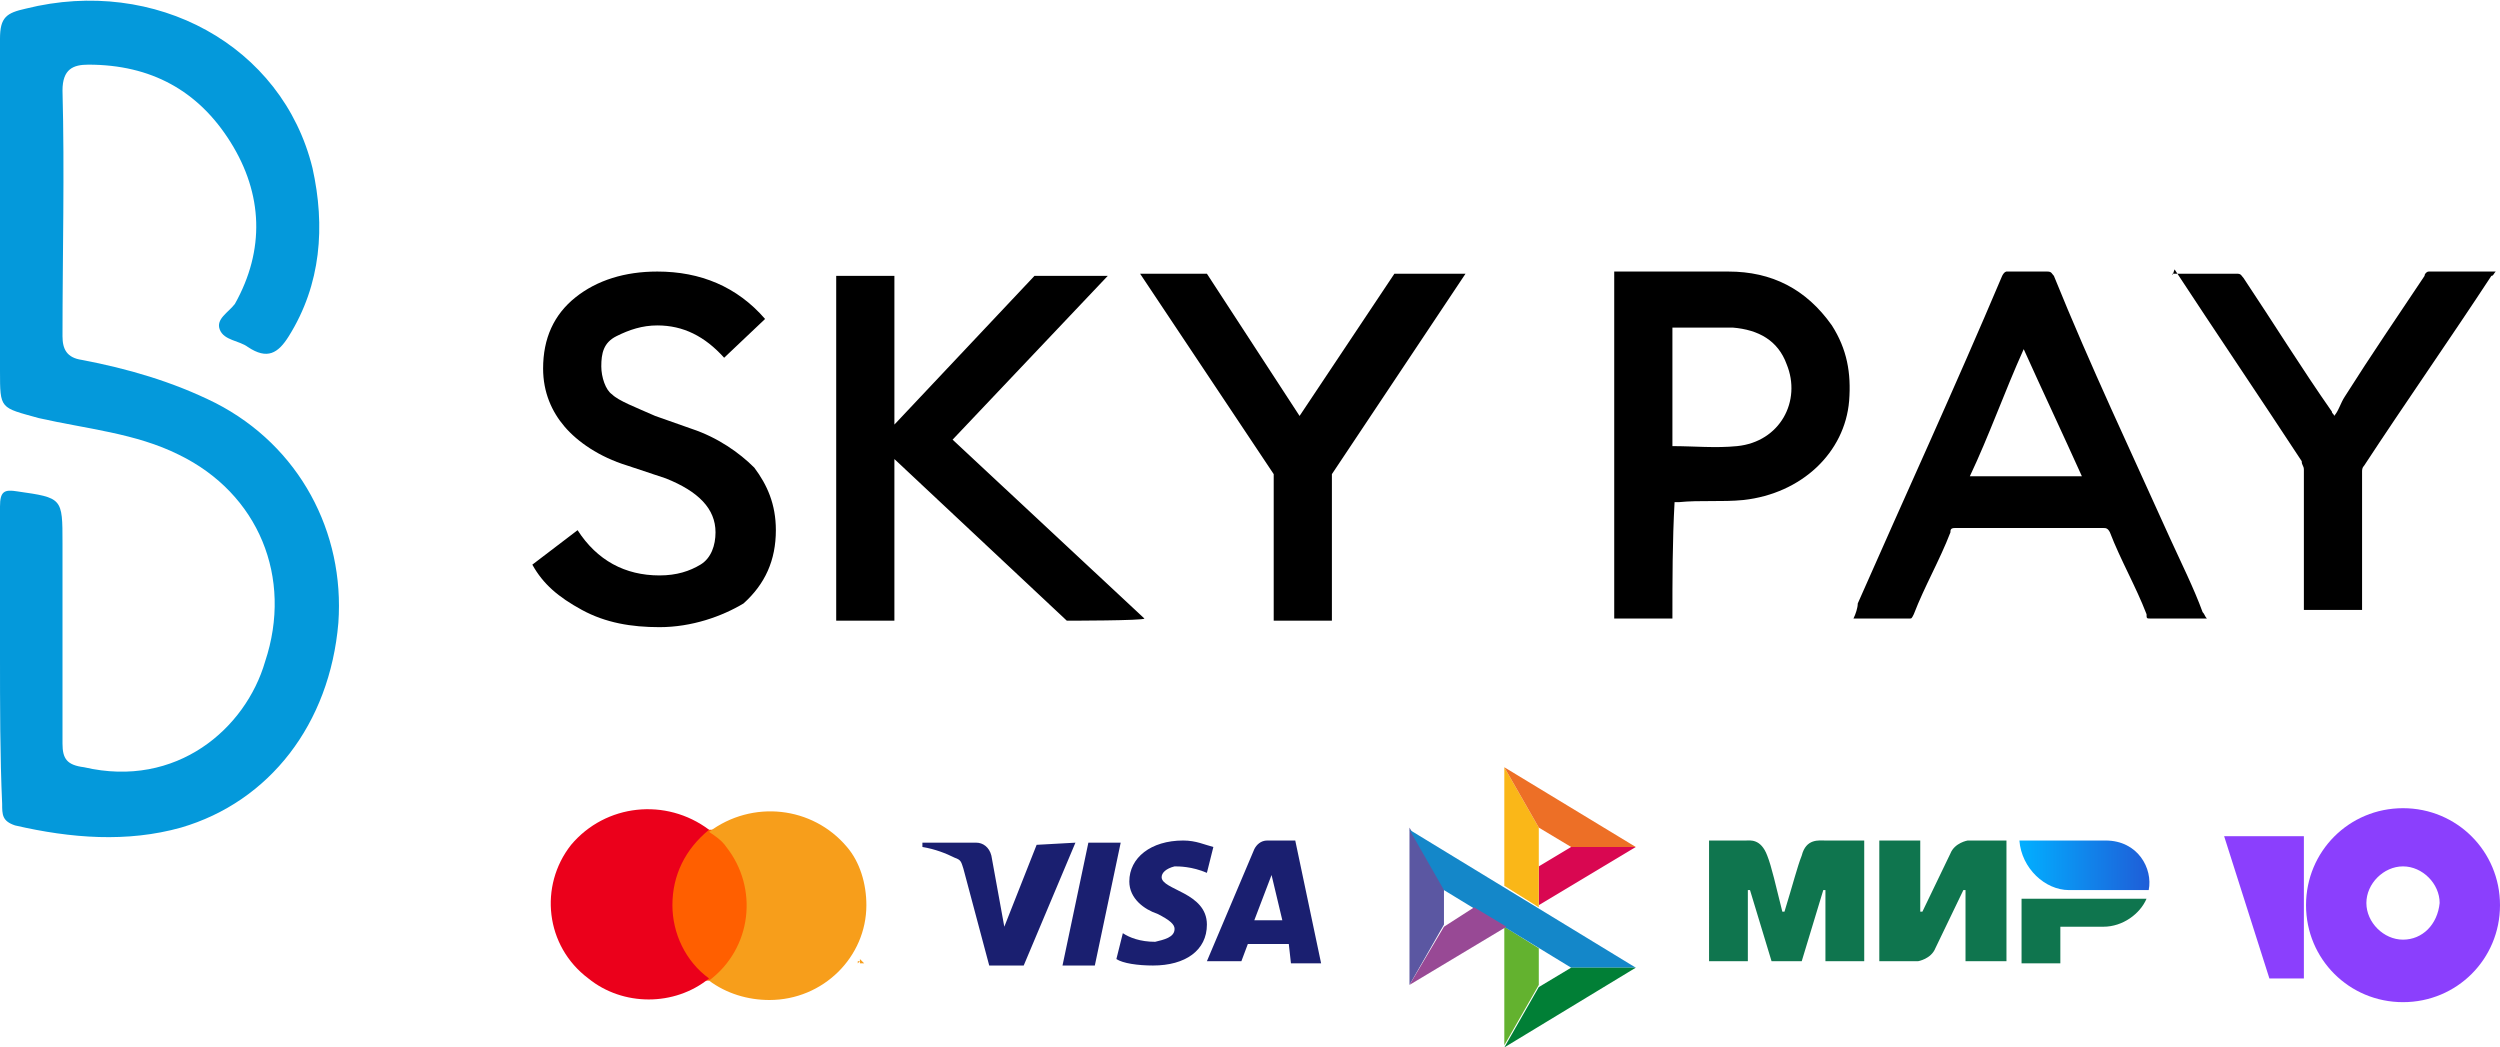
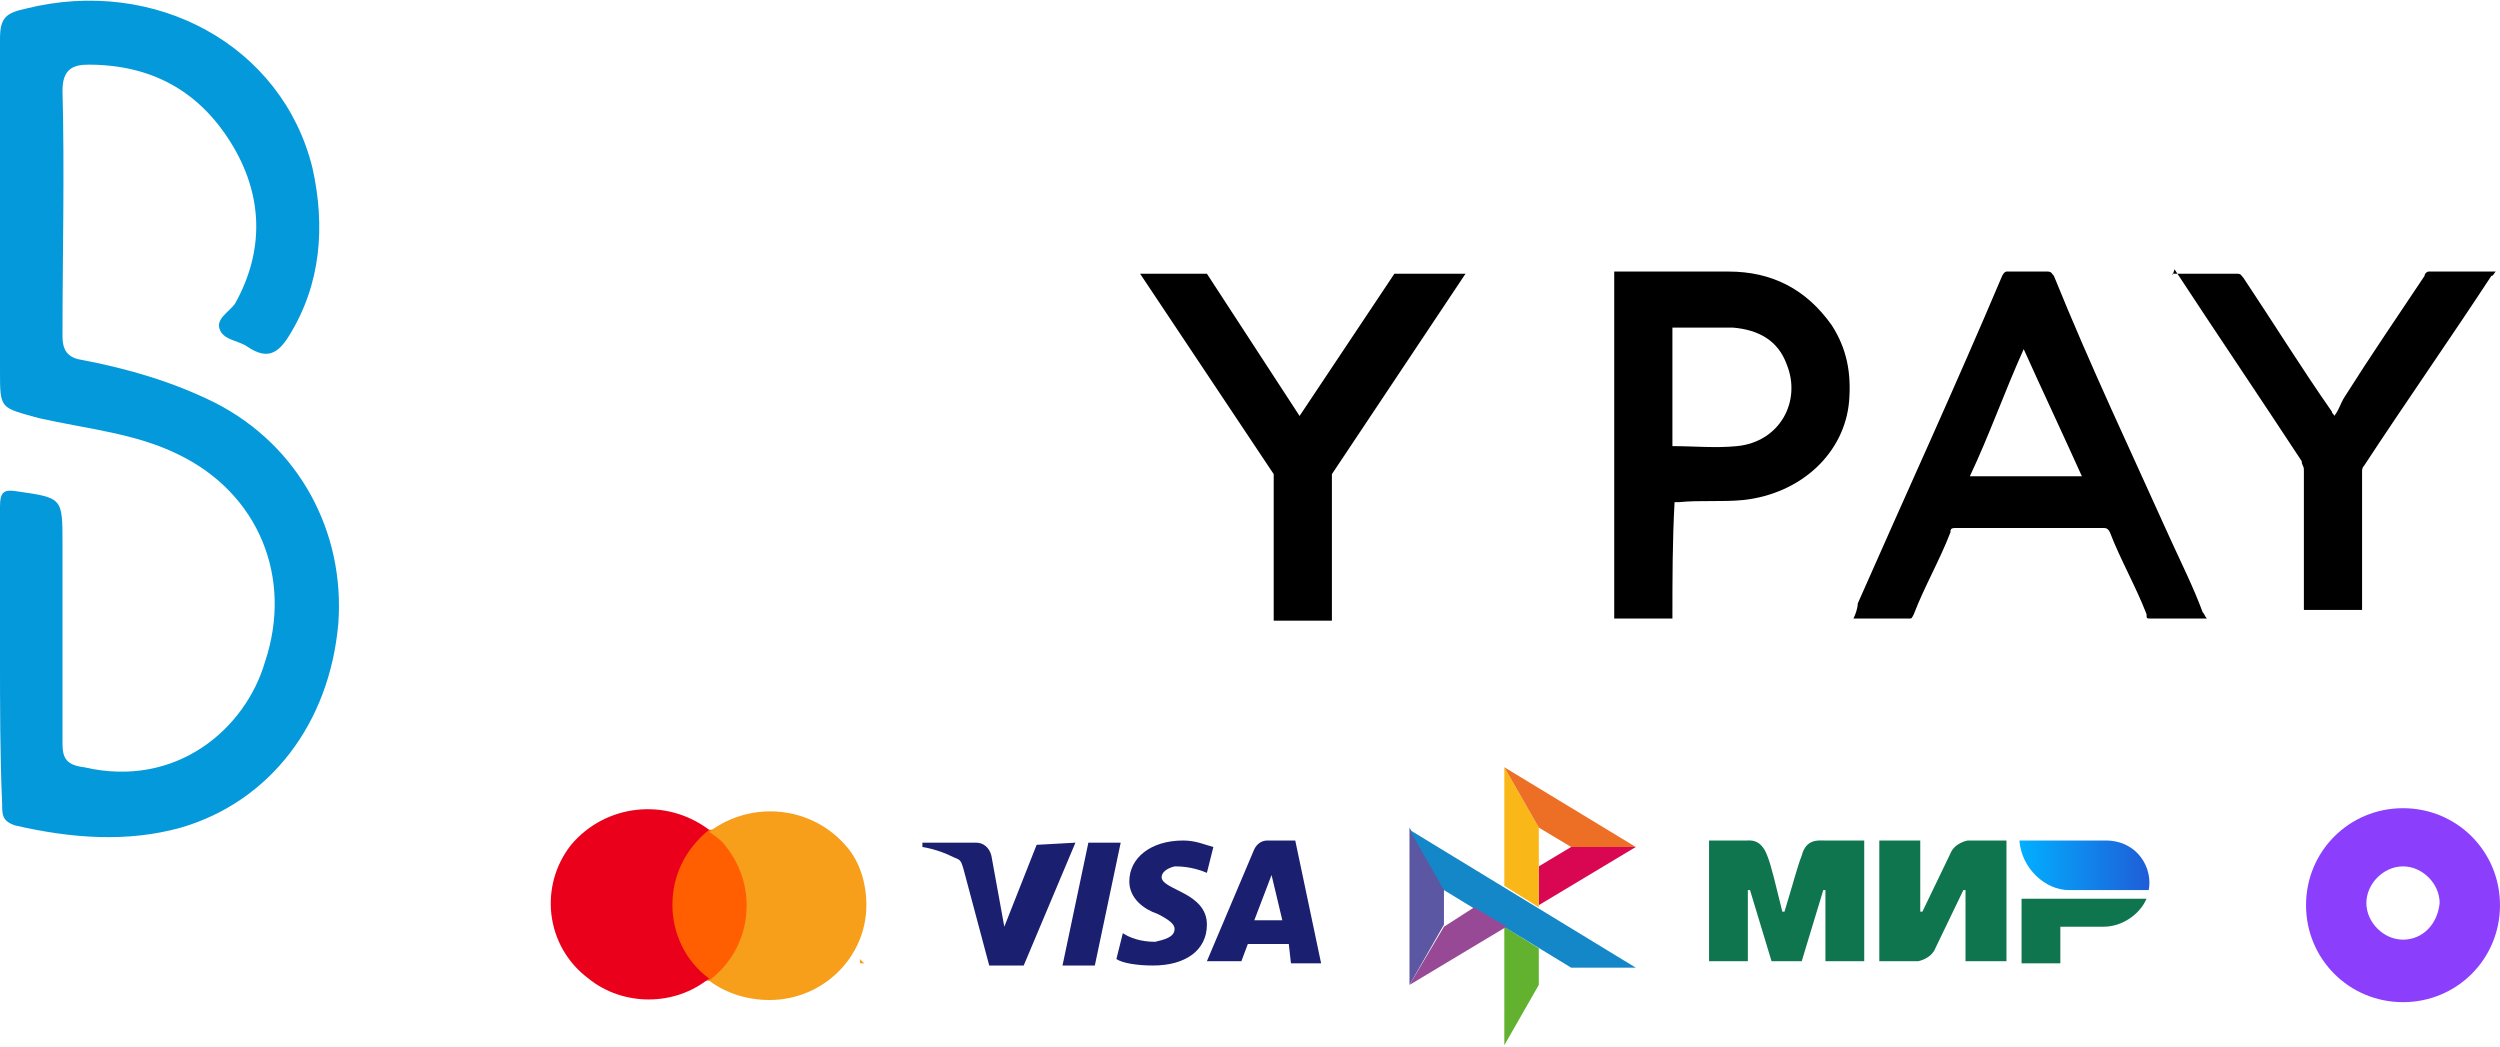
<svg xmlns="http://www.w3.org/2000/svg" version="1.1" id="Layer_1" x="0px" y="0px" viewBox="0 0 116 48.6" style="enable-background:new 0 0 116 48.6;" xml:space="preserve">
  <style type="text/css">
	.st0{fill:#0499DB;}
	.st1{fill:#8B3FFD;}
	.st2{fill:#FF5F00;}
	.st3{fill:#EB001B;}
	.st4{fill:#F79E1B;}
	.st5{fill:#1A1F70;}
	.st6{fill:#5B57A2;}
	.st7{fill:#D90751;}
	.st8{fill:#FAB718;}
	.st9{fill:#ED6F26;}
	.st10{fill:#63B22F;}
	.st11{fill:#1487C9;}
	.st12{fill:#017F36;}
	.st13{fill:#984995;}
	.st14{fill-rule:evenodd;clip-rule:evenodd;fill:#0F754E;}
	.st15{fill-rule:evenodd;clip-rule:evenodd;fill:url(#path24_00000026122424283067478950000009447876671739029177_);}
</style>
-   <path d="M30.6,29.1c-1.3,0-2.5-0.2-3.6-0.8s-1.8-1.2-2.3-2.1l2.1-1.6c0.9,1.4,2.2,2.1,3.8,2.1c0.8,0,1.4-0.2,1.9-0.5  c0.5-0.3,0.7-0.9,0.7-1.5c0-1.1-0.8-1.9-2.3-2.5l-1.8-0.6c-1.3-0.4-2.3-1.1-2.9-1.8c-0.6-0.7-1-1.6-1-2.7c0-1.4,0.5-2.5,1.5-3.3  s2.3-1.2,3.8-1.2c2,0,3.7,0.7,5,2.2l-1.9,1.8c-0.9-1-1.9-1.5-3.1-1.5c-0.7,0-1.3,0.2-1.9,0.5s-0.7,0.8-0.7,1.4  c0,0.5,0.2,1.1,0.5,1.3c0.3,0.3,1.1,0.6,2,1l1.7,0.6c1.2,0.4,2.2,1.1,2.9,1.8c0.6,0.8,1,1.7,1,2.9c0,1.4-0.5,2.5-1.5,3.4  C33.5,28.6,32.1,29.1,30.6,29.1z" />
-   <path d="M49.5,28.8l-8-7.5v7.5h-2.7V12.8h2.7v6.9l6.5-6.9h3.4l-7.2,7.6l8.9,8.3C53.1,28.8,49.5,28.8,49.5,28.8z" />
  <path d="M59.1,28.8V22l-6.2-9.3H56l4.3,6.6l4.4-6.6H68L61.8,22v6.8H59.1z" />
  <path class="st0" d="M0,30.4c0-2.3,0-4.6,0-6.9c0-0.7,0.2-0.8,0.8-0.7c2.1,0.3,2.1,0.3,2.1,2.4c0,3.1,0,6.2,0,9.3c0,0.7,0.2,1,1,1.1  c4.3,1,7.5-1.8,8.4-4.9c1.3-3.9-0.3-7.8-4-9.6c-2-1-4.3-1.2-6.5-1.7c-1.8-0.5-1.8-0.4-1.8-2.2c0-5.1,0-10.2,0-15.4  c0-1,0.3-1.2,1.2-1.4c6-1.5,11.9,1.7,13.3,7.4c0.6,2.7,0.4,5.4-1.1,7.8c-0.5,0.8-1,1.1-1.9,0.5c-0.4-0.3-1.1-0.3-1.3-0.8  s0.4-0.8,0.7-1.2c1.4-2.5,1.3-5.1-0.2-7.5S7,3,4.1,3C3.4,3,2.9,3.2,2.9,4.2c0.1,3.8,0,7.6,0,11.4c0,0.6,0.2,1,0.9,1.1  c2.1,0.4,4.2,1,6.2,2c3.9,2,6,6,5.7,10.2c-0.4,4.7-3.2,8.3-7.3,9.5c-2.5,0.7-5.1,0.5-7.7-0.1c-0.6-0.2-0.6-0.5-0.6-1  C0,35.1,0,32.7,0,30.4z" />
  <g>
    <path d="M102.4,28.7c-0.5,0-1.1,0-1.5,0c-0.3,0-0.7,0-1.1,0c-0.2,0-0.2,0-0.2-0.2c-0.5-1.3-1.2-2.5-1.7-3.8   c-0.1-0.2-0.2-0.2-0.3-0.2c-2.3,0-4.6,0-6.9,0c-0.2,0-0.2,0.1-0.2,0.2c-0.5,1.3-1.2,2.5-1.7,3.8c-0.1,0.2-0.1,0.2-0.2,0.2   c-0.9,0-1.7,0-2.6,0c0.1-0.2,0.2-0.5,0.2-0.7c2.2-5,4.5-10,6.7-15.2c0.1-0.2,0.2-0.2,0.2-0.2c0.6,0,1.2,0,1.9,0   c0.2,0,0.2,0.1,0.3,0.2C97,17,98.9,21,100.7,25c0.5,1.1,1.1,2.3,1.5,3.4C102.3,28.5,102.3,28.6,102.4,28.7z M91.4,22.1   c1.8,0,3.5,0,5.2,0c-0.9-2-1.8-3.9-2.7-5.9C93,18.2,92.3,20.2,91.4,22.1z" />
    <path d="M77.6,28.7c-0.9,0-1.8,0-2.7,0c0-5.3,0-10.7,0-16.1c0.1,0,0.2,0,0.2,0c1.7,0,3.4,0,5.1,0c2,0,3.6,0.8,4.8,2.5   c0.7,1.1,0.9,2.2,0.8,3.5c-0.2,2.4-2.2,4.3-4.9,4.6c-1,0.1-2,0-3,0.1c-0.1,0-0.2,0-0.2,0C77.6,25.1,77.6,26.9,77.6,28.7z    M77.6,15.2c0,1.8,0,3.7,0,5.5c1,0,2,0.1,3,0c2-0.2,3-2.1,2.3-3.8c-0.4-1.1-1.3-1.6-2.5-1.7C79.6,15.2,78.6,15.2,77.6,15.2   C77.7,15.2,77.6,15.2,77.6,15.2z" />
    <path d="M100.8,12.7c0.5,0,1.1,0,1.6,0c0.4,0,0.9,0,1.4,0c0.2,0,0.2,0.1,0.3,0.2c1.4,2.1,2.7,4.2,4.1,6.2c0,0.1,0.1,0.1,0.1,0.2   c0.2-0.2,0.3-0.6,0.5-0.9c1.2-1.9,2.5-3.8,3.7-5.6c0-0.1,0.1-0.2,0.2-0.2c1,0,2,0,3.1,0c-0.1,0.1-0.1,0.2-0.2,0.2   c-1.9,2.9-4,5.9-5.9,8.8c-0.1,0.1-0.1,0.2-0.1,0.3c0,2.1,0,4.2,0,6.2c0,0.1,0,0.2,0,0.2c-0.9,0-1.8,0-2.7,0c0-0.1,0-0.2,0-0.2   c0-2.1,0-4.2,0-6.3c0-0.2-0.1-0.2-0.1-0.4c-1.9-2.9-4-6-5.9-8.9C100.8,12.8,100.8,12.8,100.8,12.7z" />
  </g>
  <g>
    <path class="st1" d="M111.5,37.5c-2.5,0-4.5,2-4.5,4.5c0,2.5,2,4.5,4.5,4.5s4.5-2,4.5-4.5C116,39.5,114,37.5,111.5,37.5z    M111.5,43.6c-0.9,0-1.7-0.8-1.7-1.7c0-0.9,0.8-1.7,1.7-1.7s1.7,0.8,1.7,1.7C113.1,42.9,112.4,43.6,111.5,43.6z" />
-     <path class="st1" d="M106.9,38.8v6.6h-1.6l-2.1-6.6H106.9z" />
  </g>
  <g>
    <g>
      <rect x="30.9" y="38.5" class="st2" width="4" height="7" />
      <path class="st3" d="M31.2,42c0-1.4,0.6-2.6,1.7-3.5c-2-1.5-4.8-1.2-6.4,0.7c-1.5,1.9-1.2,4.7,0.8,6.2c1.6,1.3,4,1.3,5.6,0    C31.8,44.6,31.2,43.3,31.2,42z" />
      <path class="st4" d="M40.2,42c0,2.4-2,4.4-4.5,4.4c-1,0-2-0.3-2.8-0.9c2-1.5,2.3-4.3,0.8-6.2c-0.2-0.3-0.5-0.5-0.8-0.7    c2-1.5,4.8-1.2,6.4,0.7C39.9,40,40.2,41,40.2,42L40.2,42z" />
-       <path class="st4" d="M39.8,44.7v-0.1h0.1v0h-0.1v0h0.1L39.8,44.7L39.8,44.7z M40.1,44.7v-0.2h0L40.1,44.7l-0.2-0.2h0v0.2h0v-0.1    l0,0.1L40.1,44.7l0-0.1L40.1,44.7L40.1,44.7L40.1,44.7L40.1,44.7z" />
+       <path class="st4" d="M39.8,44.7v-0.1h0.1v0h-0.1v0L39.8,44.7L39.8,44.7z M40.1,44.7v-0.2h0L40.1,44.7l-0.2-0.2h0v0.2h0v-0.1    l0,0.1L40.1,44.7l0-0.1L40.1,44.7L40.1,44.7L40.1,44.7L40.1,44.7z" />
    </g>
  </g>
  <g>
    <path class="st5" d="M52,39.1l-1.2,5.7h-1.5l1.2-5.7H52z M58.2,42.7l0.8-2.1l0.5,2.1H58.2z M59.9,44.7h1.4l-1.2-5.7h-1.3   c-0.3,0-0.5,0.2-0.6,0.4l-2.2,5.2h1.6l0.3-0.8h1.9L59.9,44.7z M56,42.9c0-1.5-2.1-1.6-2.1-2.2c0-0.2,0.2-0.4,0.6-0.5   c0.2,0,0.8,0,1.5,0.3l0.3-1.2c-0.4-0.1-0.8-0.3-1.4-0.3c-1.5,0-2.5,0.8-2.5,1.9c0,0.8,0.7,1.3,1.3,1.5c0.6,0.3,0.8,0.5,0.8,0.7   c0,0.4-0.5,0.5-0.9,0.6c-0.7,0-1.2-0.2-1.5-0.4l-0.3,1.2c0.3,0.2,1,0.3,1.7,0.3C55,44.8,56,44.1,56,42.9 M49.9,39.1l-2.4,5.7h-1.6   l-1.2-4.5c-0.1-0.3-0.1-0.4-0.4-0.5c-0.4-0.2-0.9-0.4-1.5-0.5l0-0.2h2.5c0.3,0,0.6,0.2,0.7,0.6l0.6,3.3l1.5-3.8L49.9,39.1   L49.9,39.1z" />
  </g>
  <g>
    <path id="path66" class="st6" d="M65.4,38.4l1.6,2.8v1.7l-1.6,2.8L65.4,38.4z" />
    <path id="path68" class="st7" d="M71.4,40.2l1.5-0.9l3,0L71.4,42C71.4,42,71.4,40.2,71.4,40.2z" />
    <path id="path70" class="st8" d="M71.4,38.4l0,3.7l-1.6-1v-5.5L71.4,38.4L71.4,38.4z" />
    <path id="path72" class="st9" d="M75.9,39.3l-3,0l-1.5-0.9l-1.6-2.8L75.9,39.3L75.9,39.3z" />
    <path id="path74" class="st10" d="M71.4,45.7V44L69.8,43l0,5.5L71.4,45.7z" />
    <path id="path76" class="st11" d="M72.9,44.9l-5.9-3.6l-1.6-2.8l10.5,6.4L72.9,44.9L72.9,44.9z" />
-     <path id="path78" class="st12" d="M69.8,48.6l1.6-2.8l1.5-0.9l3,0L69.8,48.6z" />
    <path id="path80" class="st13" d="M65.4,45.7l4.5-2.7l-1.5-0.9l-1.4,0.9L65.4,45.7z" />
  </g>
  <g id="sim">
    <g id="mir-logo" transform="translate(31, 13)">
      <g id="Group-5">
        <path id="Combined-Shape" class="st14" d="M50,26c0.2,0,0.7-0.1,1,0.7c0.2,0.5,0.4,1.4,0.7,2.6l0,0h0.1c0.4-1.3,0.6-2.1,0.8-2.6     c0.2-0.8,0.8-0.7,1.1-0.7l1.8,0v5.6h-1.8v-3.3h-0.1l-1,3.3h-1.4l-1-3.3h-0.1v3.3h-1.8V26L50,26z M58.1,26v3.3h0.1l1.3-2.7     c0.2-0.5,0.8-0.6,0.8-0.6l0,0h1.8v5.6h-1.9v-3.3h-0.1L58.8,31c-0.2,0.5-0.8,0.6-0.8,0.6h-1.8V26H58.1z M68.6,28.7     c-0.3,0.7-1.1,1.3-2,1.3l0,0h-2v1.7h-1.8v-3H68.6z" />
        <linearGradient id="path24_00000048466509792242925870000007339451716111769530_" gradientUnits="userSpaceOnUse" x1="-133.02" y1="367.474" x2="-133.079" y2="367.474" gradientTransform="matrix(102.671 0 0 -39.669 13726.061 14604.658)">
          <stop offset="0" style="stop-color:#1F5CD7" />
          <stop offset="1" style="stop-color:#02AEFF" />
        </linearGradient>
        <path id="path24" style="fill-rule:evenodd;clip-rule:evenodd;fill:url(#path24_00000048466509792242925870000007339451716111769530_);" d="     M66.7,26h-4c0.1,1.3,1.2,2.3,2.3,2.3h3.7C68.9,27.3,68.2,26,66.7,26z" />
      </g>
    </g>
  </g>
</svg>